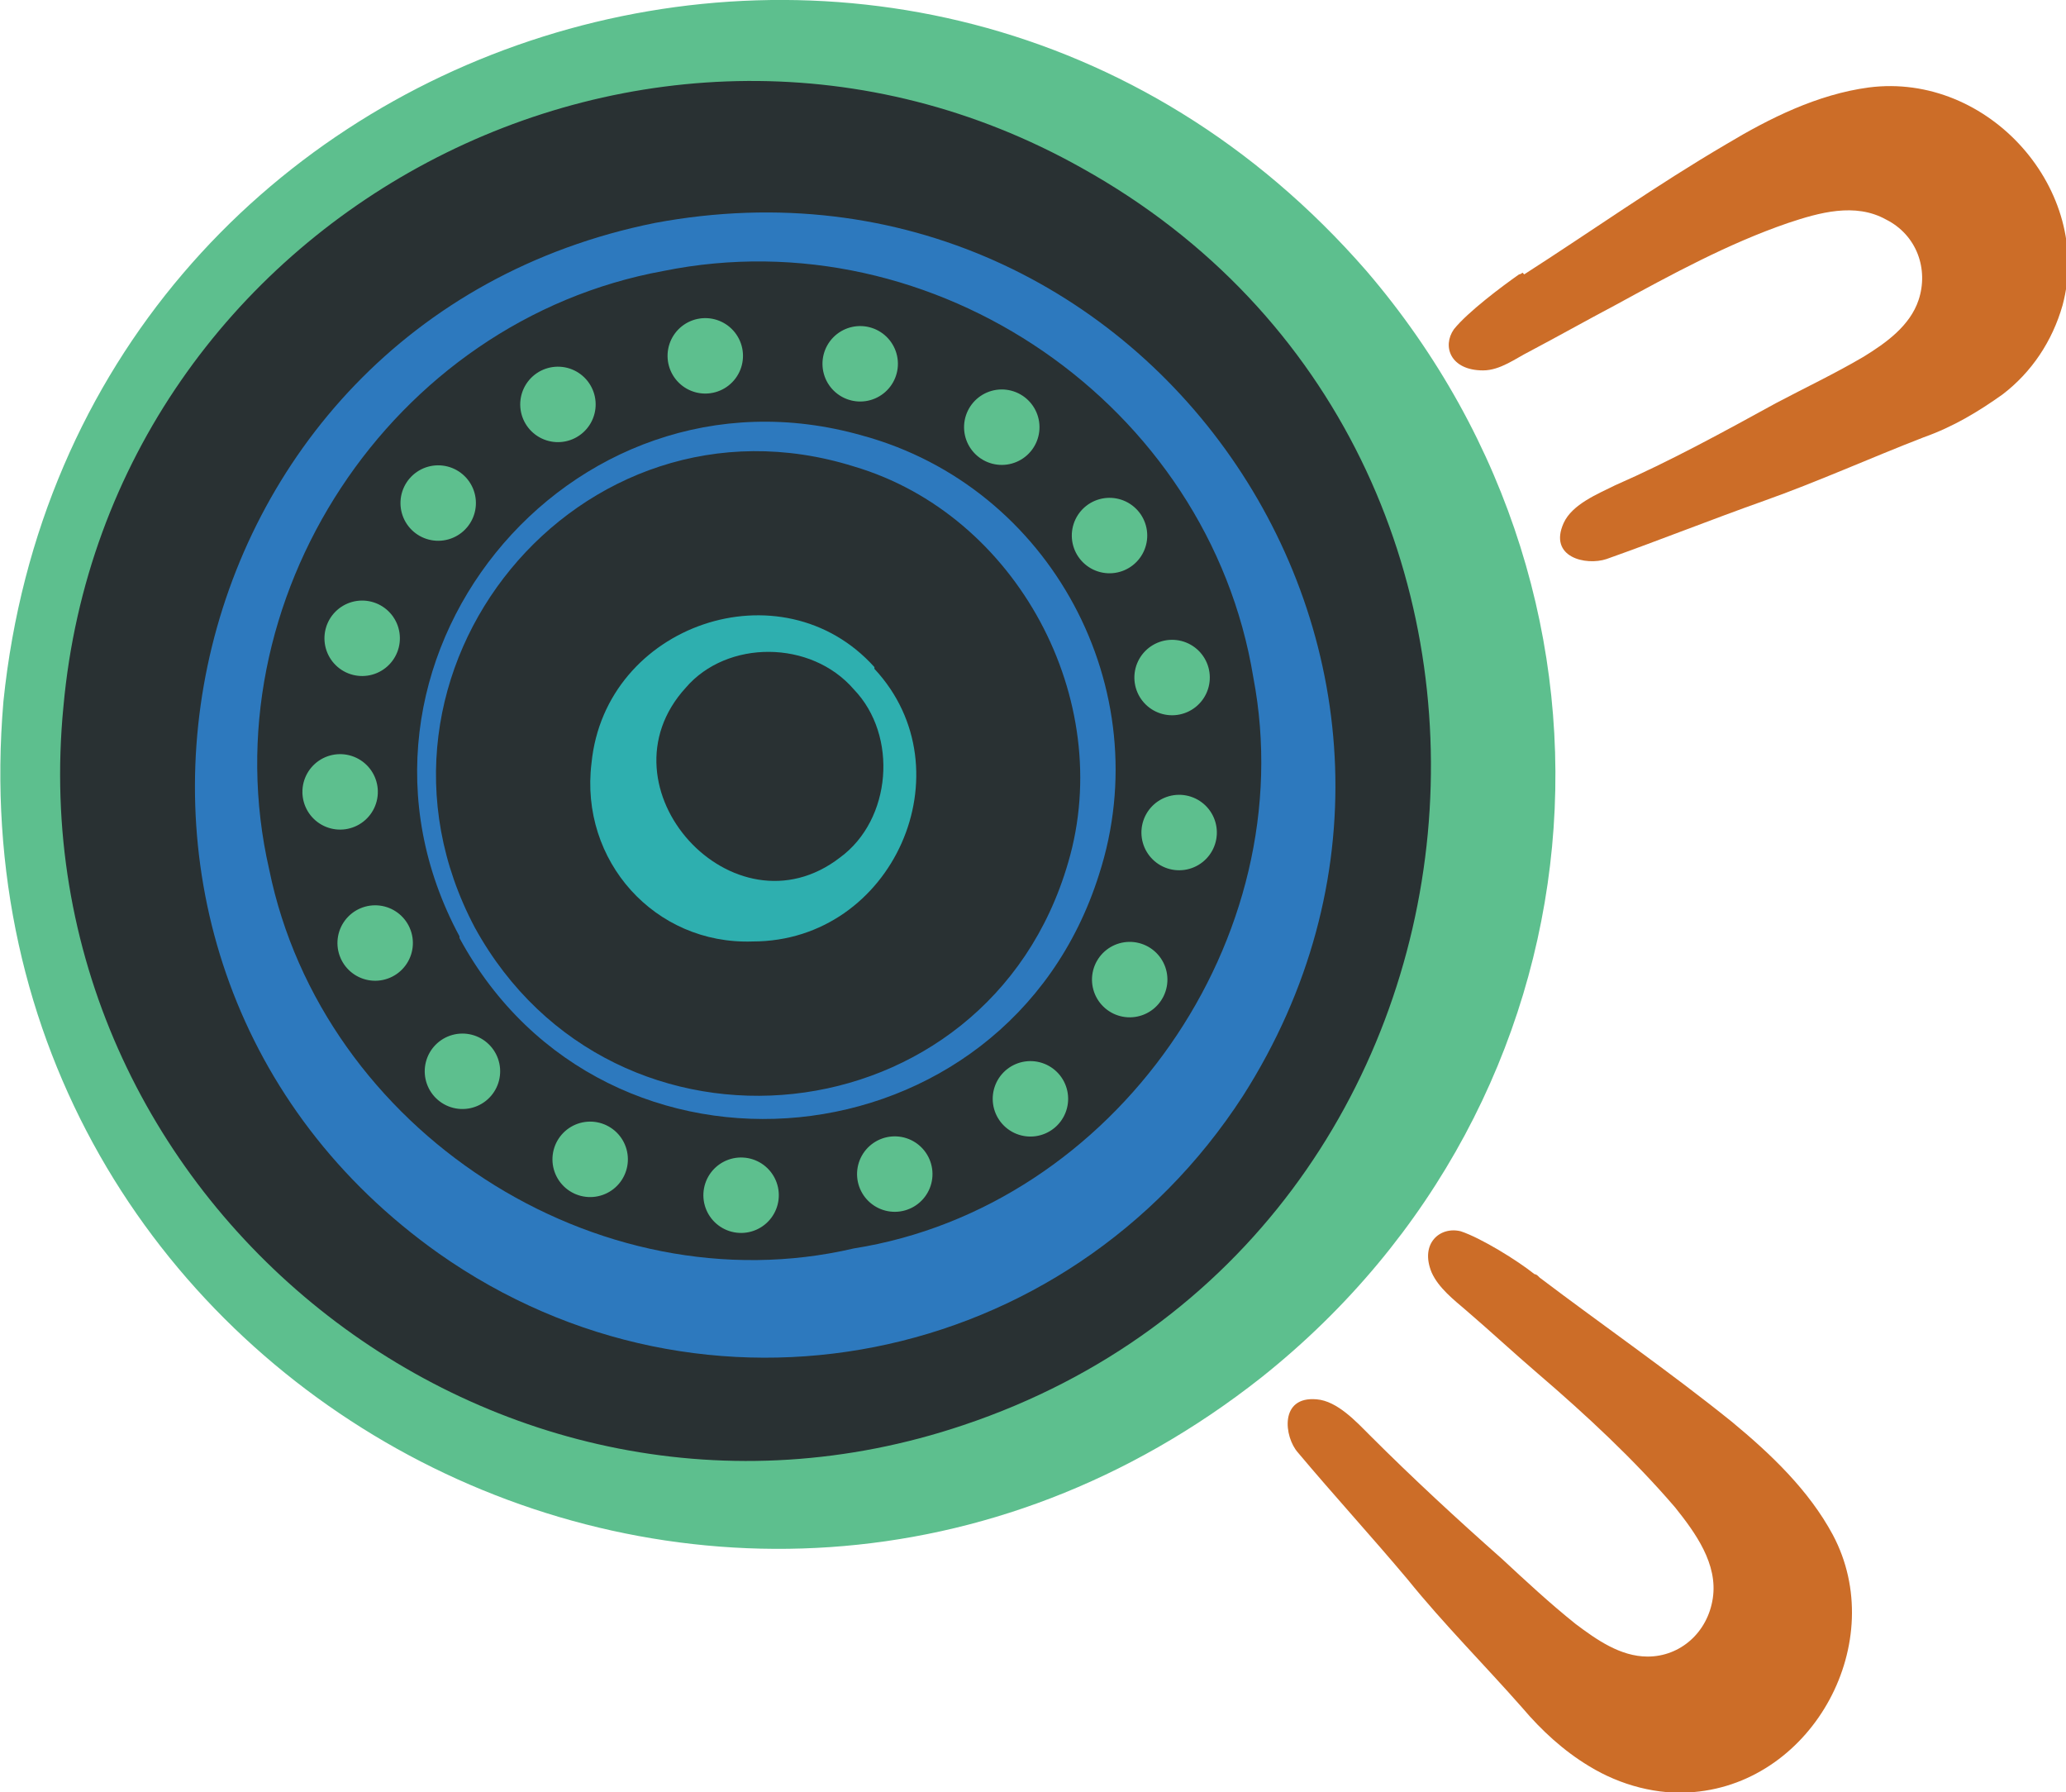
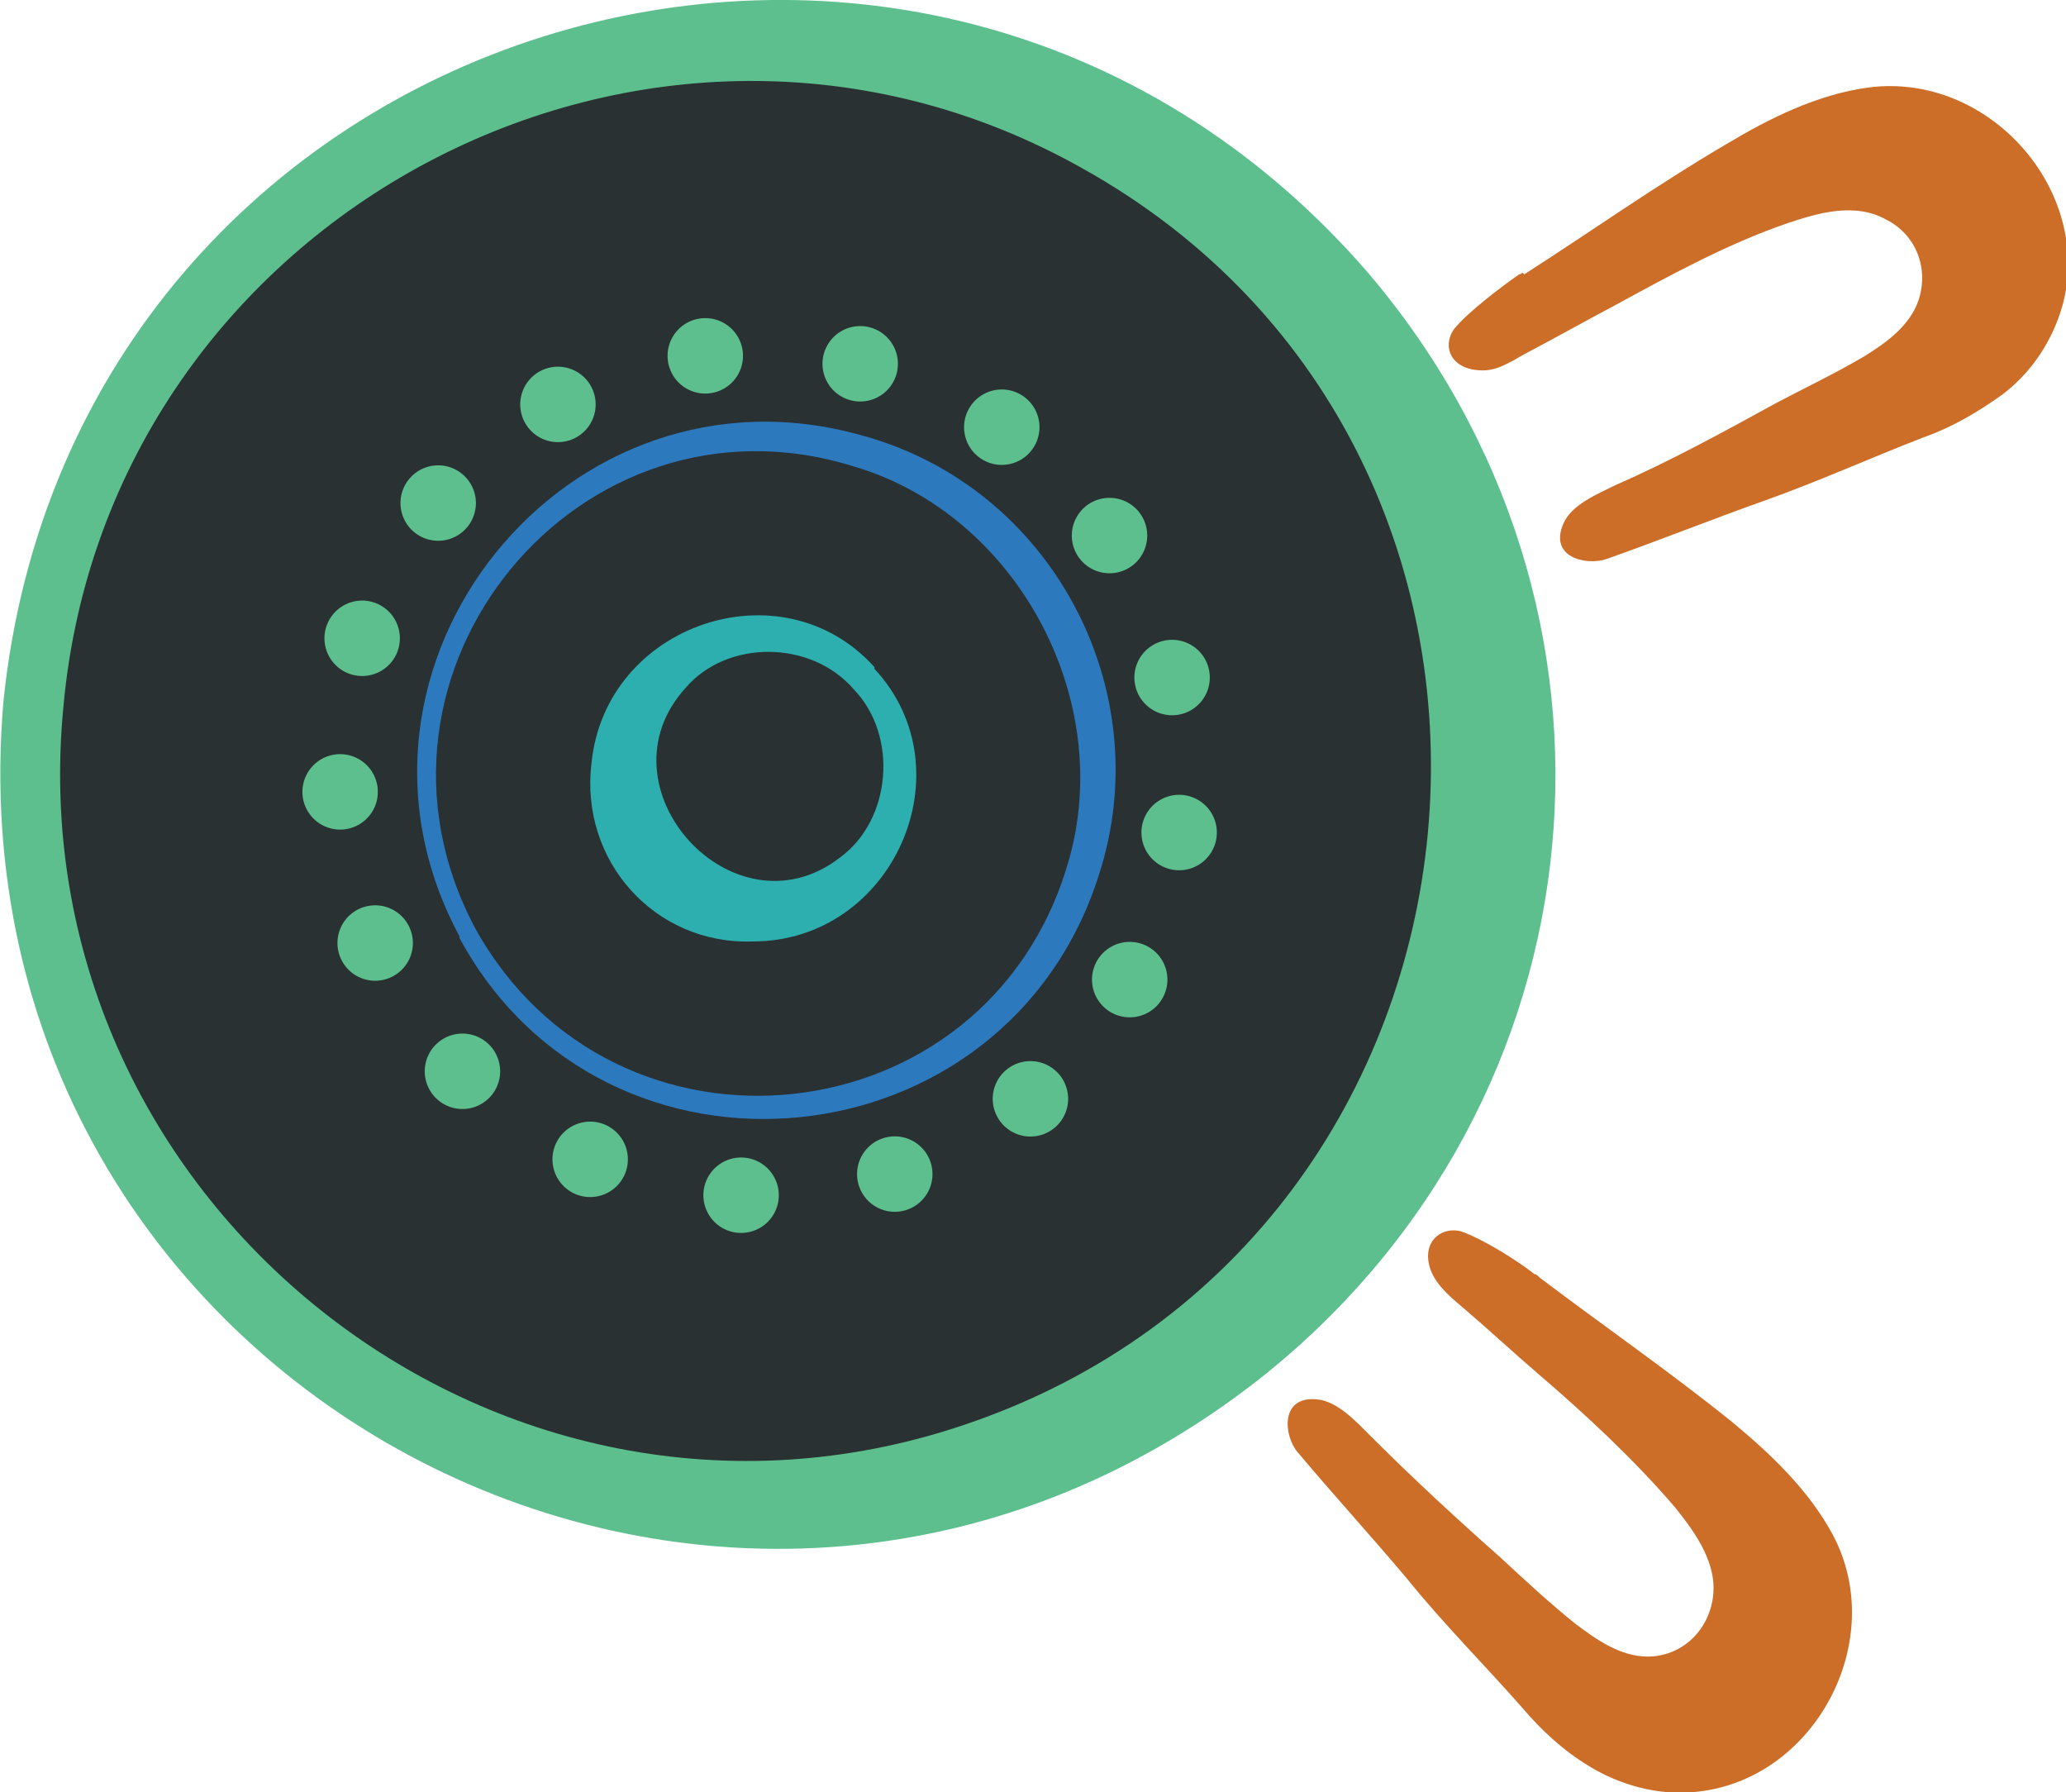
<svg xmlns="http://www.w3.org/2000/svg" id="Layer_1" data-name="Layer 1" width="120.5" height="104.5" version="1.1" viewBox="0 0 120.5 104.5">
  <defs>
    <style>
      .cls-1 {
        fill: #293133;
      }

      .cls-1, .cls-2, .cls-3, .cls-4, .cls-5 {
        stroke-width: 0px;
      }

      .cls-6 {
        fill: none;
        stroke: #5dbf8e;
        stroke-dasharray: 0 0 0 9.1;
        stroke-linecap: round;
        stroke-miterlimit: 10;
        stroke-width: 4.4px;
      }

      .cls-2 {
        fill: #cc6d28;
      }

      .cls-3 {
        fill: #5dbf8e;
      }

      .cls-4 {
        fill: #2d79be;
      }

      .cls-5 {
        fill: #2eafaf;
      }
    </style>
  </defs>
  <circle class="cls-1" cx="45.5" cy="46.1" r="43.8" />
  <g>
    <path class="cls-3" d="M.2,40.9C4.3,1.1,53.5-14.3,79.7,15.8c16.8,19.6,14.1,48.4-6.1,64.5C42.2,105.1-3.2,80.8.2,40.9H.2ZM3.7,41.2c-2.8,28.7,25.2,51.1,52.5,41.9,32.8-11,37.1-56.5,6.9-73.3C38-4.3,6.3,12.5,3.7,41.2h0Z" />
    <path class="cls-4" d="M26.8,54.6c-8.5-15.8,6.3-34.1,23.5-29.2,11,3,17.3,14.8,13.8,25.6-5.4,17.1-28.8,19.4-37.3,3.7h0ZM27.7,54.1c8.1,14.7,29.9,12.4,34.6-3.8,2.8-9.5-3-20.3-12.5-23.1-16-5-30,12-22.1,26.9h0Z" />
    <path class="cls-5" d="M51,39c5.5,5.9,1.1,15.9-7.1,15.9-5.7.2-10.1-4.7-9.4-10.4.8-8.1,11.1-11.6,16.5-5.6h0ZM49.8,40.2c-2.5-2.9-7.4-2.9-9.8-.1-5.3,5.8,2.8,14.7,9,9.9,3-2.2,3.4-7.1.8-9.8h0Z" />
    <circle class="cls-6" cx="44.4" cy="45.1" r="24.6" transform="translate(-17.7 33) rotate(-34.4)" />
-     <path class="cls-4" d="M38.2,13c28.9-5.4,50.1,26.1,34.3,50.9-10.3,15.9-31.4,20.1-46.9,9.2C1.6,56.1,9.4,18.8,38.2,13h0ZM38.7,15.8c-15.9,2.9-26.6,19.2-23,34.9,3.1,15.2,19.1,25.6,34.1,22.1,15.2-2.4,26.2-18.1,23.3-33.3-2.6-15.9-18.6-26.9-34.4-23.7h0Z" />
  </g>
  <g>
    <path class="cls-2" d="M89.8,74.5c3.7,2.8,7.6,5.5,11.2,8.4,2.3,1.9,4.5,4,5.9,6.6,3.3,6.2-1.1,14.4-8.1,15-2.1.2-4.3-.4-6.1-1.5-1.5-.9-2.8-2.1-3.9-3.4-2.2-2.5-4.6-4.9-6.7-7.5-2.1-2.5-4.3-4.9-6.4-7.4-.8-.9-1.1-3.3,1.1-3.1,1.2.1,2.3,1.3,3.1,2.1,2.5,2.5,5.1,4.9,7.7,7.2,1.4,1.3,2.8,2.6,4.3,3.8,1.2.9,2.6,1.9,4.2,1.9,1.9,0,3.5-1.4,3.8-3.4.3-2-1-3.8-2.2-5.3-2.4-2.8-5.2-5.4-8-7.8-1.4-1.2-2.8-2.5-4.2-3.7-.7-.6-1.6-1.3-2-2.2-.7-1.7.5-2.7,1.7-2.4,1.2.4,3.3,1.7,4.3,2.5,0,0,.1,0,.2.1Z" />
    <path class="cls-2" d="M88.9,16c3.9-2.5,7.7-5.2,11.8-7.6,2.5-1.5,5.3-2.9,8.3-3.3,7-.9,13.1,6,11.3,12.7-.6,2.1-1.8,3.9-3.5,5.2-1.4,1-2.9,1.9-4.6,2.5-3.1,1.2-6.2,2.6-9.3,3.7-3.1,1.1-6.1,2.3-9.2,3.4-1.2.4-3.4-.1-2.5-2.1.5-1.1,2-1.7,3-2.2,3.2-1.4,6.3-3.1,9.4-4.8,1.7-.9,3.4-1.7,5.1-2.7,1.3-.8,2.7-1.8,3.2-3.3.6-1.8-.1-3.8-1.9-4.7-1.8-1-3.9-.4-5.7.2-3.5,1.2-6.8,3-10.1,4.8-1.7.9-3.3,1.8-5,2.7-.8.4-1.7,1.1-2.7,1.1-1.9,0-2.4-1.4-1.7-2.4.8-1,2.8-2.5,3.8-3.2,0,0,.1,0,.2-.1Z" />
  </g>
</svg>